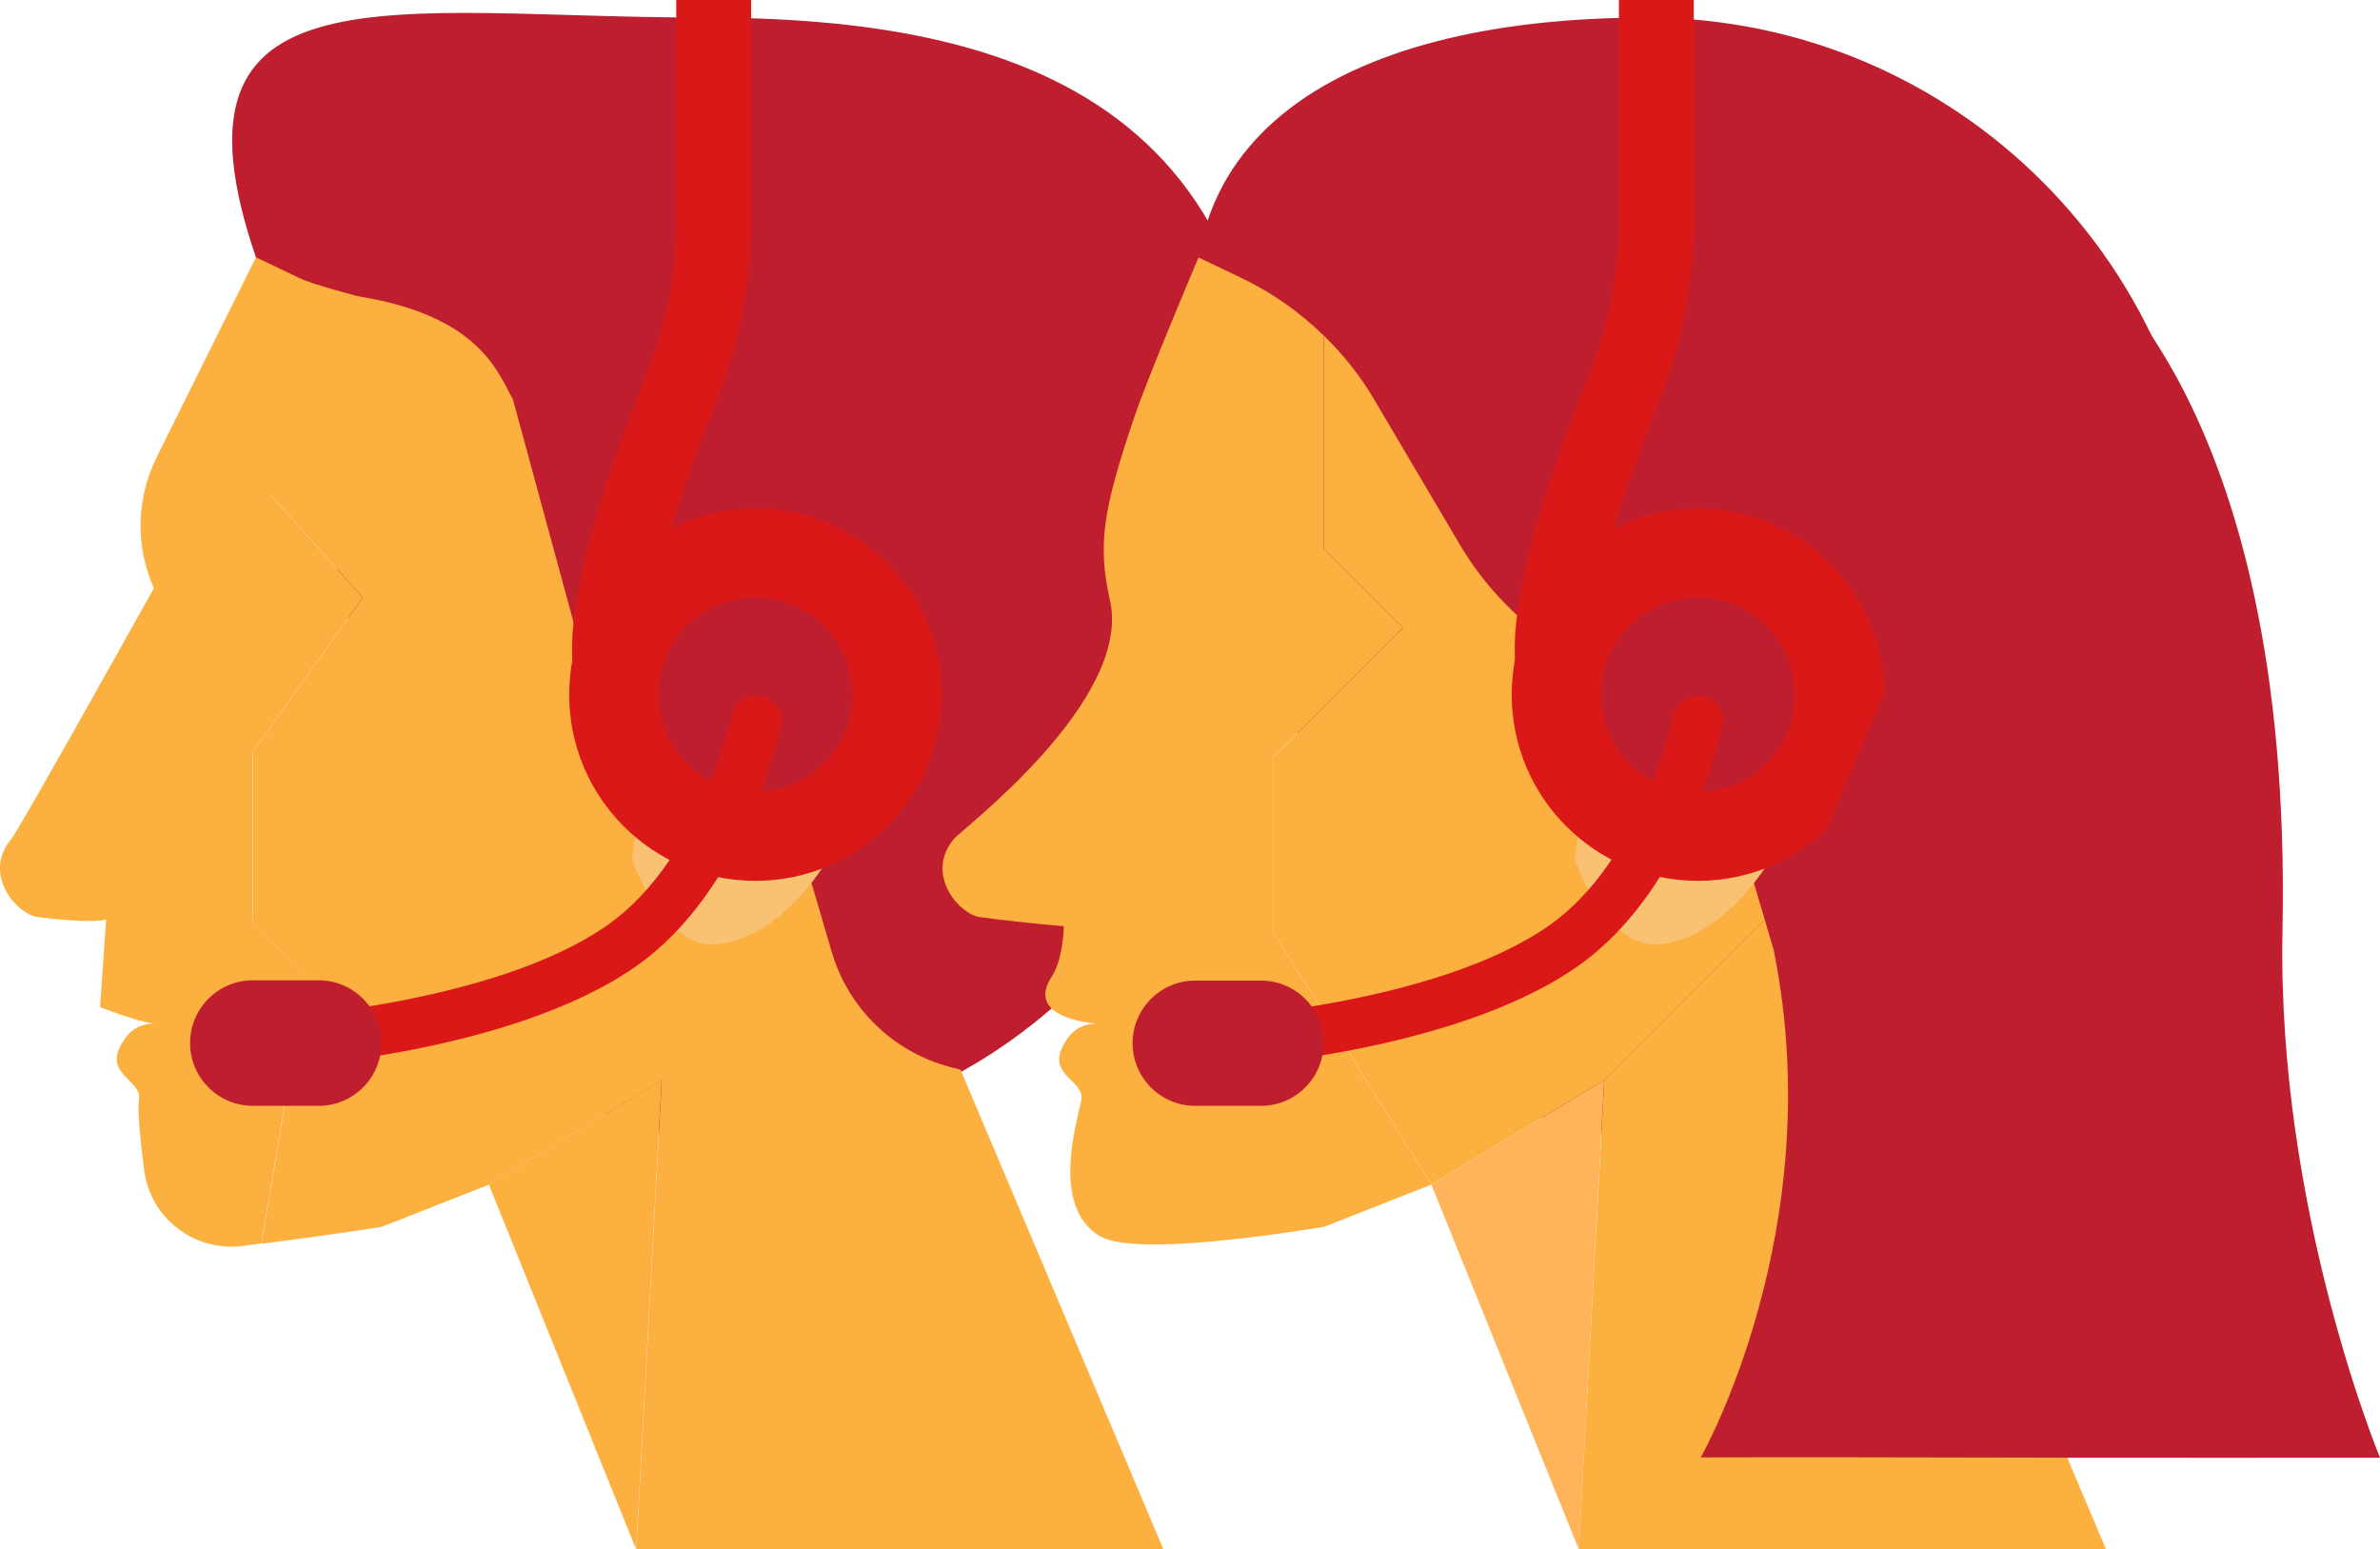
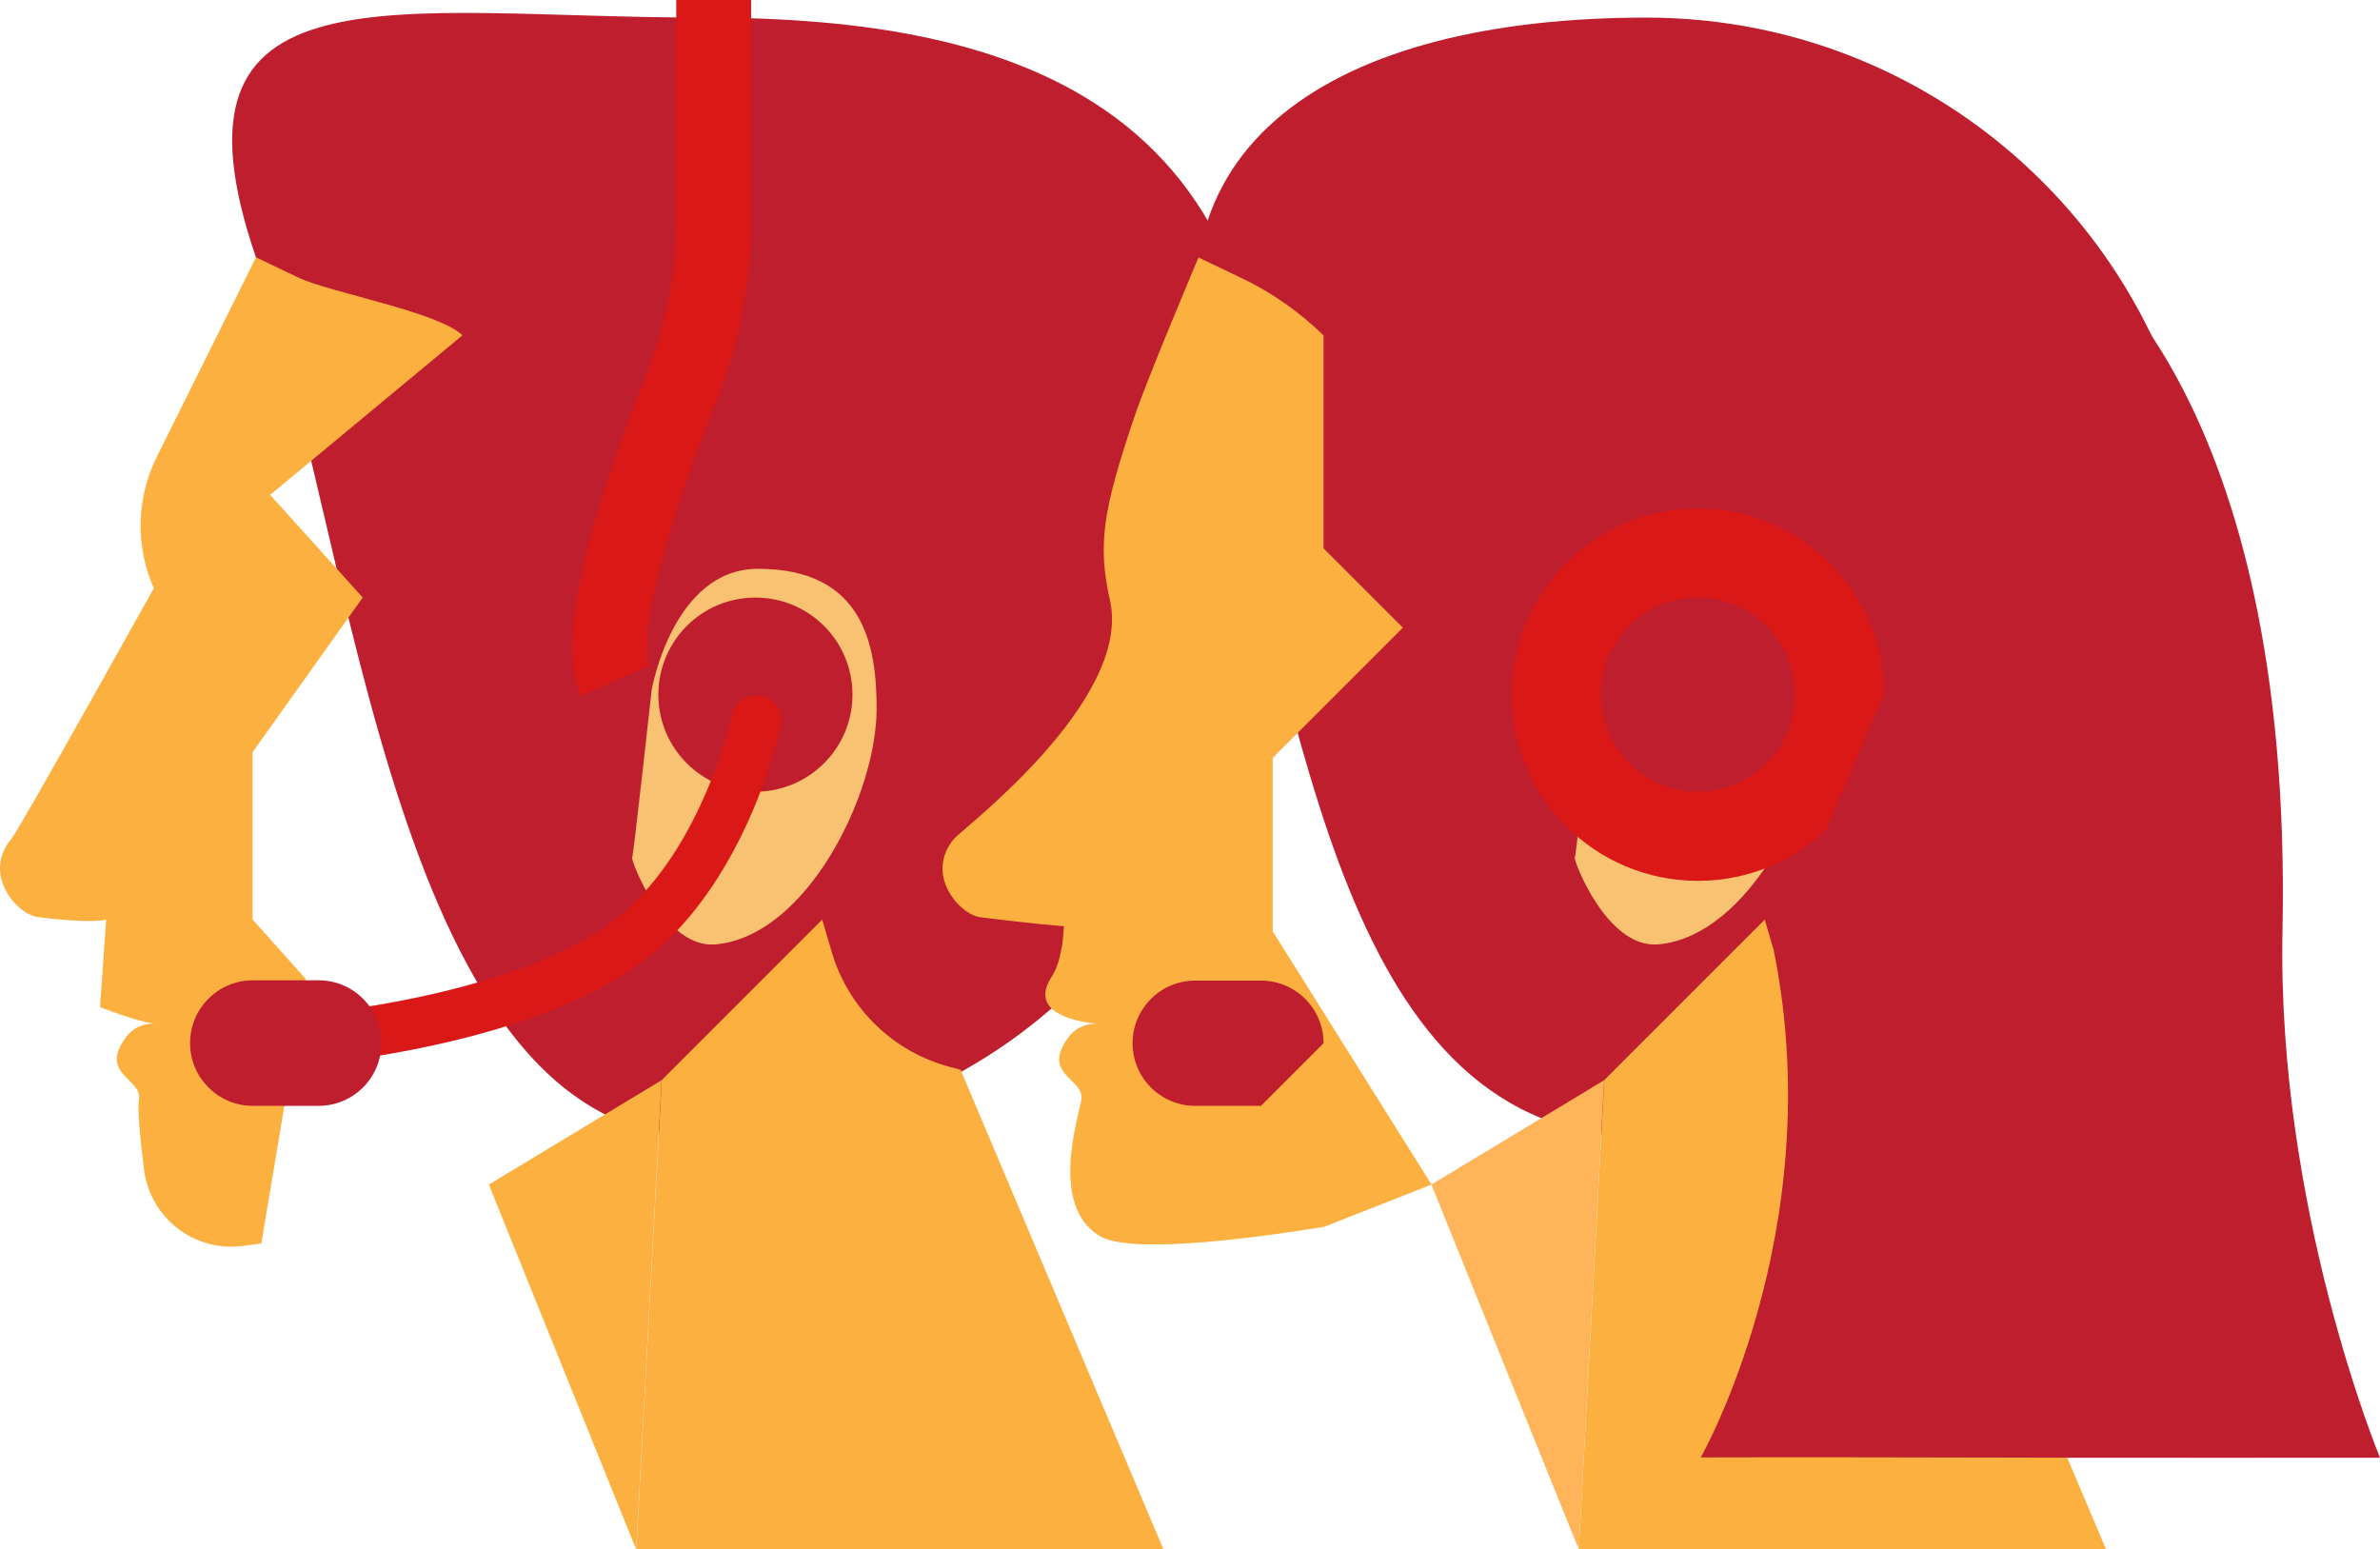
<svg xmlns="http://www.w3.org/2000/svg" viewBox="0 0 159.64 103.92">
  <defs>
    <style>.d{fill:#be1e2d;}.e{fill:#ffb45a;}.f{fill:#fbb040;}.g{fill:#db1818;}.h{fill:#f9c172;}</style>
  </defs>
  <g id="a" />
  <g id="b">
    <g id="c">
      <g>
        <g>
          <path class="d" d="M84.78,38.74c-1.97,20.65-16.82,37.56-37.56,37.56S23.89,36.89,17.17,17.27C10.32-2.75,26.47,1.18,47.22,1.18s40.6,5.57,37.56,37.56Z" />
          <g>
            <g>
              <path class="f" d="M10.32,68.66c.18,.02,.3,.02,.3,.02,0,0-.12-.02-.3-.02Z" />
              <polygon class="f" points="32.79 79.45 42.67 103.92 42.67 103.92 44.38 72.45 32.79 79.45" />
            </g>
            <g>
              <path class="f" d="M16.94,61.69v-11.24l7.39-10.37-6.21-6.89,12.9-10.7c-1.61-1.57-8.93-2.88-10.98-3.86l-2.87-1.37-6.66,13.4c-1.37,2.76-1.44,5.98-.19,8.79,0,0-9,16.15-9.54,16.79-2.01,2.38,.34,5.09,1.76,5.27,3.67,.47,4.58,.17,4.58,.17l-.41,5.87s2.55,1,3.63,1.1c.18,0,.3,.02,.3,.02,0,0-.12,0-.3-.02-.43,0-1.25,.09-1.85,.87-1.95,2.55,1.09,2.81,.83,4.24-.11,.61,.08,2.6,.34,4.68,.41,3.25,3.36,5.54,6.6,5.13,.41-.05,.85-.11,1.27-.17l2.97-17.75-3.56-3.98Z" />
              <path class="f" d="M78.04,103.92l-13.61-32.17-.72-.19c-3.8-1.01-6.81-3.93-7.92-7.71l-.64-2.17-10.76,10.76-1.71,31.47h35.36Z" />
-               <path class="f" d="M50.67,46.59c-6.64-.58-7.01,7.49-10.4,1.76l-5.87-21.58c-.93-1.58-2.08-5.59-10.4-6.9l-5.87,13.32,6.21,6.89-7.39,10.37v11.24l3.56,3.98-2.97,17.75c2.69-.35,5.67-.75,8.05-1.13l7.22-2.84,1.8-1.09,9.79-5.91,10.76-10.76-4.47-15.1Z" />
            </g>
          </g>
          <path class="h" d="M43.71,46.28s1.41-8.13,7.14-8.13c7.14,0,7.95,5.23,7.95,9.39,0,5.76-4.69,15.23-10.78,15.8-3.47,.32-5.72-5.67-5.62-5.81,.09-.15,1.31-11.25,1.31-11.25Z" />
          <g>
            <path class="g" d="M38.96,46.67c-.54-1.24-2.2-4.99,4.39-21.54,1.33-3.34,2.01-6.83,2.01-10.37V0h5.02V14.77c0,4.17-.79,8.28-2.36,12.22-4.59,11.52-4.96,16.52-4.46,17.66l-4.59,2.02Z" />
-             <path class="g" d="M63.16,46.59c0,6.9-5.59,12.49-12.49,12.49s-12.49-5.59-12.49-12.49,5.59-12.49,12.49-12.49,12.49,5.59,12.49,12.49Z" />
            <path class="d" d="M57.18,46.59c0,3.59-2.91,6.51-6.51,6.51s-6.51-2.91-6.51-6.51,2.91-6.51,6.51-6.51,6.51,2.91,6.51,6.51Z" />
            <path class="g" d="M18.13,71.63c-.88,0-1.62-.69-1.67-1.58-.05-.92,.66-1.71,1.58-1.76,.15,0,15.1-.89,22.72-6.25,6.22-4.37,8.32-13.99,8.34-14.08,.19-.91,1.08-1.48,1.99-1.29,.91,.19,1.48,1.08,1.29,1.99-.1,.45-2.4,11.01-9.69,16.13-8.41,5.92-23.81,6.82-24.47,6.86-.03,0-.06,0-.09,0Z" />
            <path class="d" d="M21.37,74.17h-4.41c-2.32,0-4.21-1.88-4.21-4.21h0c0-2.32,1.88-4.21,4.21-4.21h4.41c2.32,0,4.21,1.88,4.21,4.21h0c0,2.33-1.88,4.21-4.21,4.21Z" />
          </g>
        </g>
        <g>
          <path class="d" d="M148,38.74c0,20.74-16.82,37.56-37.56,37.56s-22.83-28.45-28.98-48.26C75.71,9.53,89.7,1.18,110.44,1.18s37.56,16.82,37.56,37.56Z" />
          <g>
            <path class="f" d="M85.36,50.84l8.74-8.74-5.32-5.32v-14.28c-1.61-1.57-3.46-2.88-5.52-3.86l-2.87-1.37s-3.41,8.05-4.29,10.66c-2.1,6.2-2.5,8.57-1.65,12.33,1.52,6.71-9.91,15.35-10.45,15.99-2.01,2.38,.34,5.09,1.76,5.27,3.67,.47,5.6,.6,5.6,.6,0,0-.04,2.21-.81,3.38-1.67,2.53,1.92,3.06,3,3.16,.18,0,.3,.02,.3,.02,0,0-.12,0-.3-.02-.43,0-1.25,.09-1.85,.87-1.95,2.55,1.09,2.81,.83,4.24-.26,1.43-2.09,7.1,1.21,9.12,1.94,1.19,9.32,.32,15.06-.6l7.22-2.84-10.65-16.98v-11.62Z" />
            <path class="f" d="M126.93,71.56c-3.8-1.01-6.81-3.93-7.92-7.71l-.64-2.17-10.76,10.76-1.71,31.47h35.36l-13.61-32.17-.72-.19Z" />
-             <path class="f" d="M113.89,46.59c-6.64-.58-12.59-4.33-15.97-10.06l-5.76-9.76c-.93-1.58-2.08-3.01-3.37-4.27v14.28l5.32,5.32-8.74,8.74v11.62l10.65,16.98,11.59-7,10.76-10.76-4.47-15.1Z" />
          </g>
          <g>
            <path class="h" d="M73.55,68.66c.18,.02,.3,.02,.3,.02,0,0-.12-.02-.3-.02Z" />
            <polygon class="e" points="96.01 79.45 105.9 103.92 105.9 103.92 107.6 72.45 96.01 79.45" />
          </g>
          <path class="h" d="M106.94,46.28s1.41-8.13,7.14-8.13c7.14,0,7.95,5.23,7.95,9.39,0,5.76-4.69,15.23-10.78,15.8-3.47,.32-5.72-5.67-5.62-5.81,.09-.15,1.31-11.25,1.31-11.25Z" />
-           <path class="g" d="M102.19,46.67c-.54-1.24-2.2-4.99,4.39-21.54,1.33-3.35,2.01-6.83,2.01-10.37V0h5.02V14.77c0,4.17-.8,8.28-2.36,12.22-4.59,11.52-4.96,16.52-4.46,17.66l-4.59,2.02Z" />
          <path class="g" d="M126.38,46.59c0,6.9-5.59,12.49-12.49,12.49s-12.49-5.59-12.49-12.49,5.59-12.49,12.49-12.49,12.49,5.59,12.49,12.49Z" />
          <path class="d" d="M120.4,46.59c0,3.59-2.91,6.51-6.51,6.51s-6.51-2.91-6.51-6.51,2.91-6.51,6.51-6.51,6.51,2.91,6.51,6.51Z" />
-           <path class="g" d="M81.34,71.64c-.88,0-1.62-.69-1.67-1.58-.05-.92,.66-1.71,1.58-1.76,.15,0,15.07-.89,22.68-6.24,6.18-4.35,8.3-13.96,8.32-14.06,.19-.9,1.08-1.48,1.98-1.29,.9,.19,1.48,1.08,1.29,1.98-.09,.45-2.4,10.99-9.67,16.1-8.4,5.91-23.77,6.81-24.42,6.84-.03,0-.06,0-.09,0Z" />
-           <path class="d" d="M84.58,74.17h-4.41c-2.32,0-4.2-1.88-4.2-4.2h0c0-2.32,1.88-4.2,4.2-4.2h4.41c2.32,0,4.2,1.88,4.2,4.2h0c0,2.32-1.88,4.2-4.2,4.2Z" />
+           <path class="d" d="M84.58,74.17h-4.41c-2.32,0-4.2-1.88-4.2-4.2h0c0-2.32,1.88-4.2,4.2-4.2h4.41c2.32,0,4.2,1.88,4.2,4.2h0Z" />
          <path class="d" d="M139.05,16.69s14.78,9.48,14.05,45.75c-.38,18.68,6.54,35.33,6.54,35.33,0,0-17.86,.02-31.53-.02-6.99-.02-14.03,0-14.03,0,0,0,8.65-15.18,4.92-33.89l20.05-47.16Z" />
        </g>
      </g>
    </g>
  </g>
</svg>